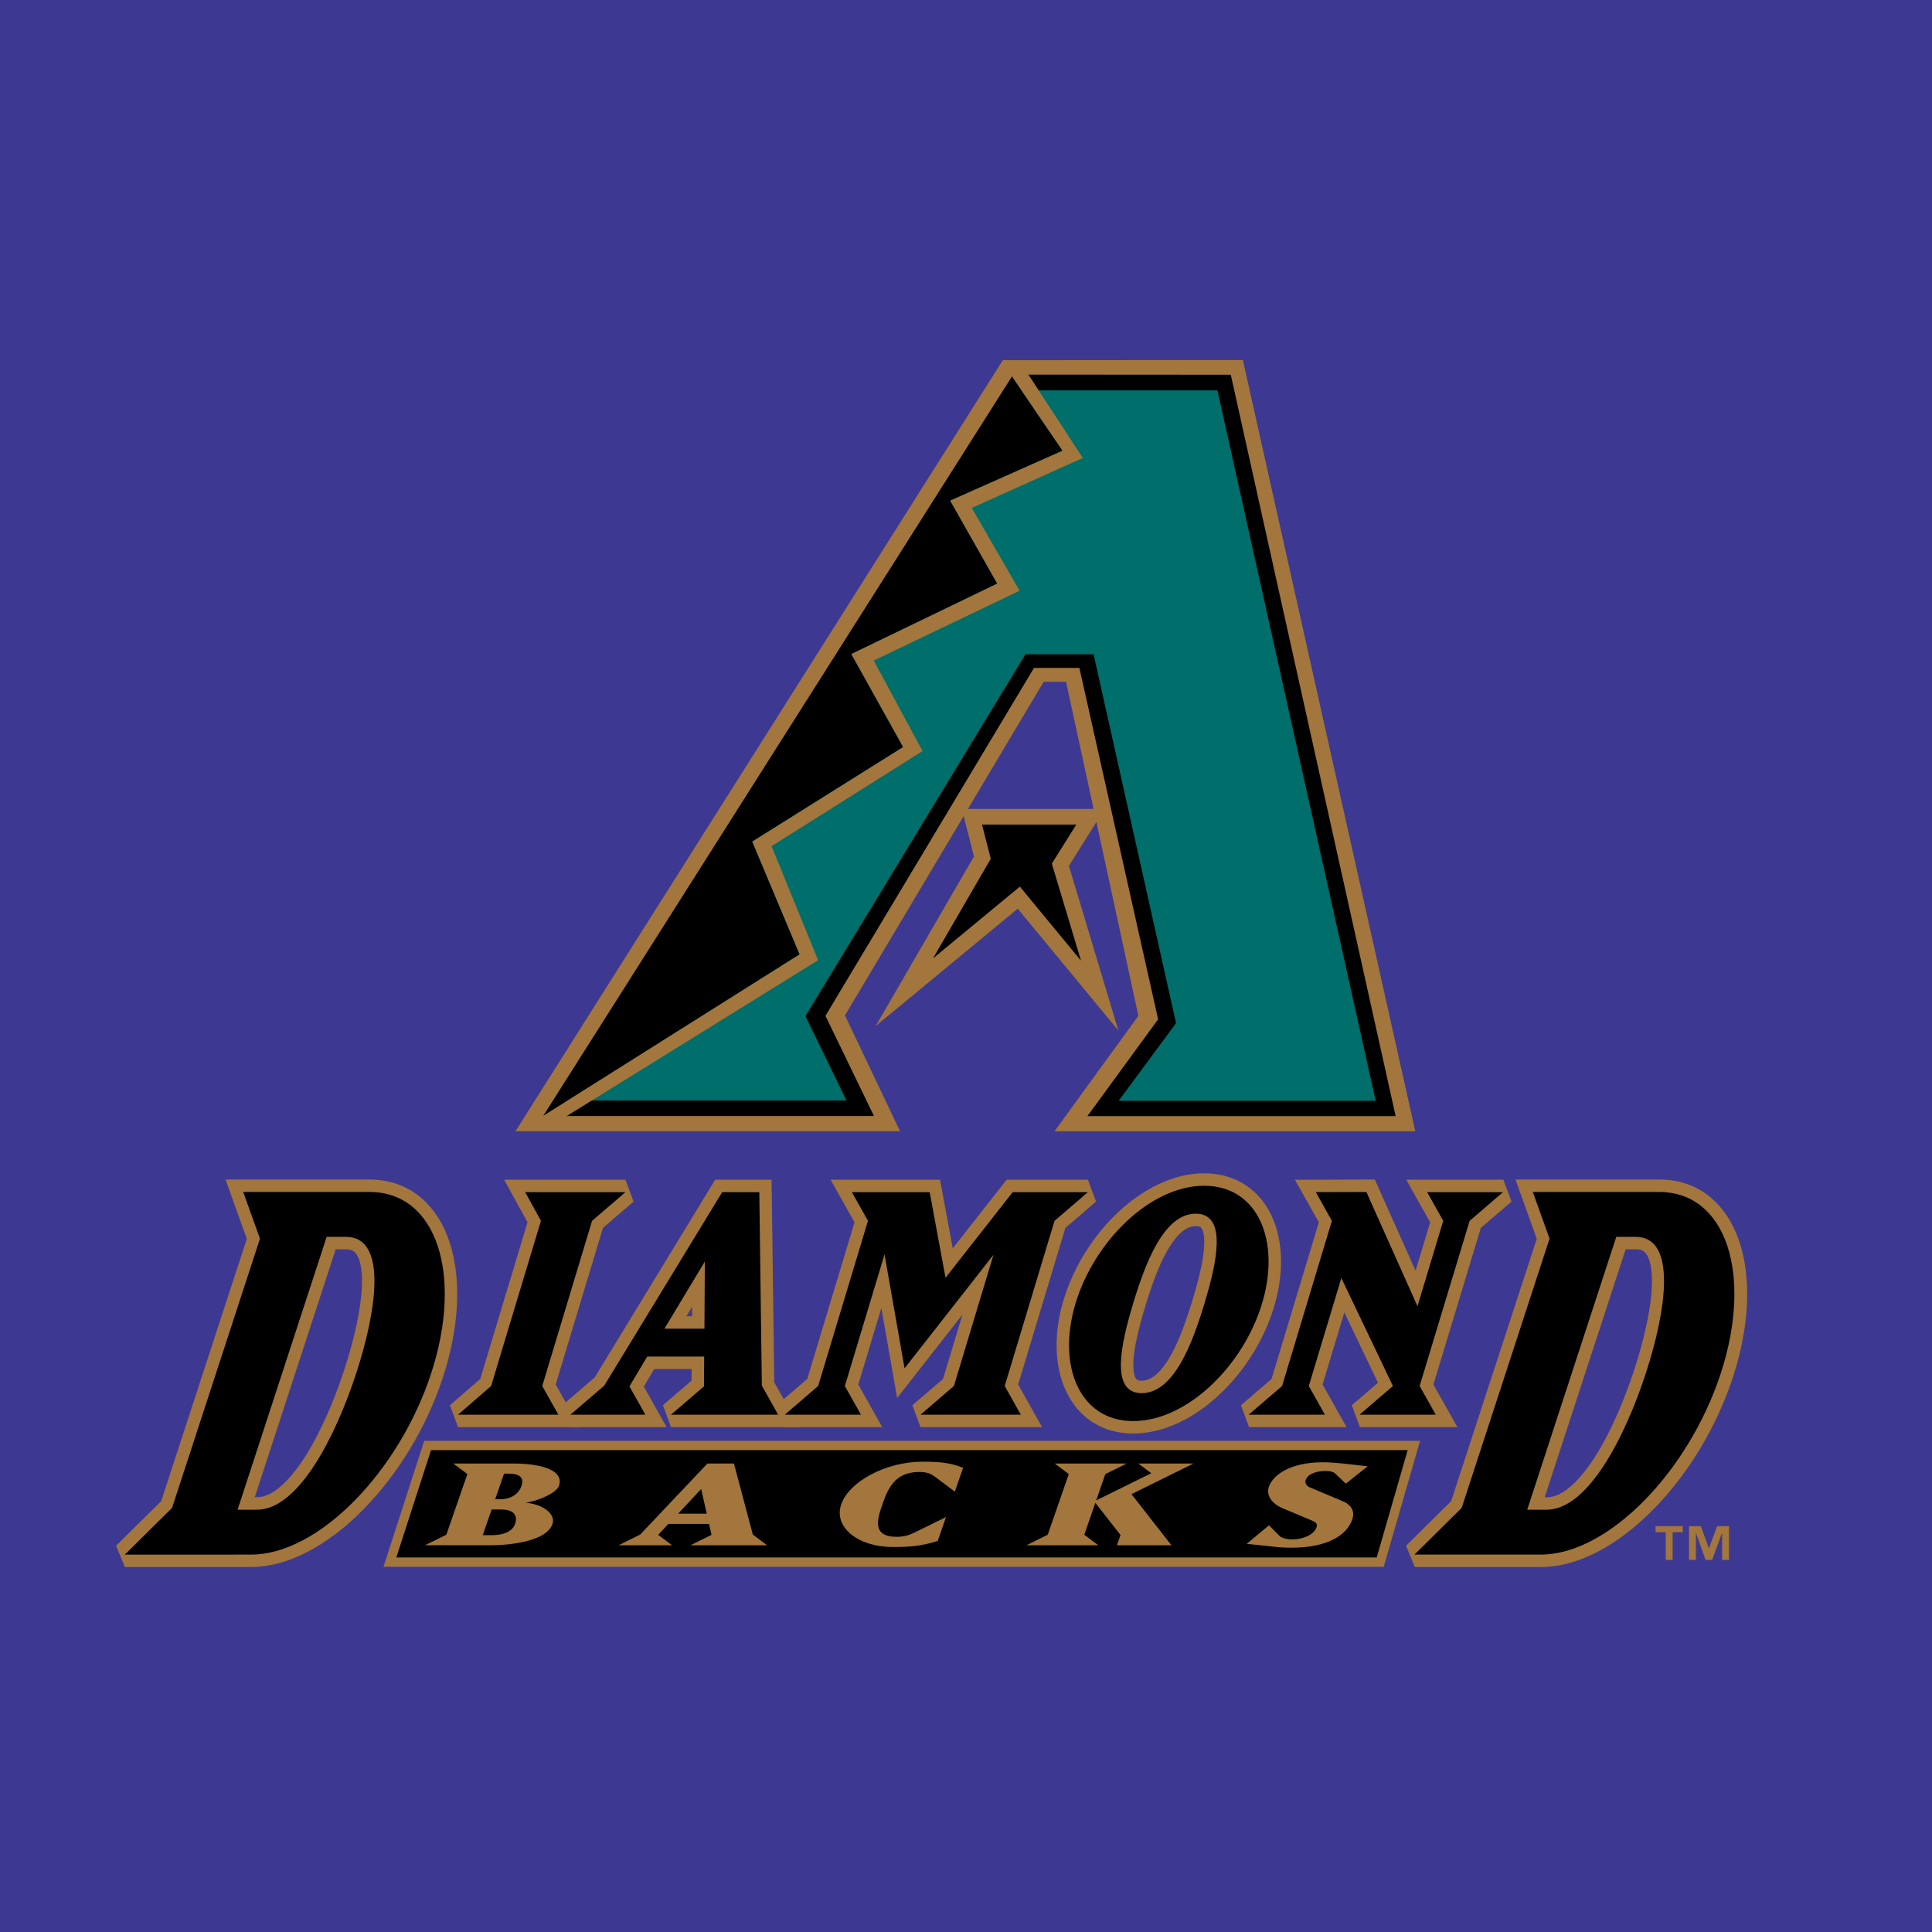
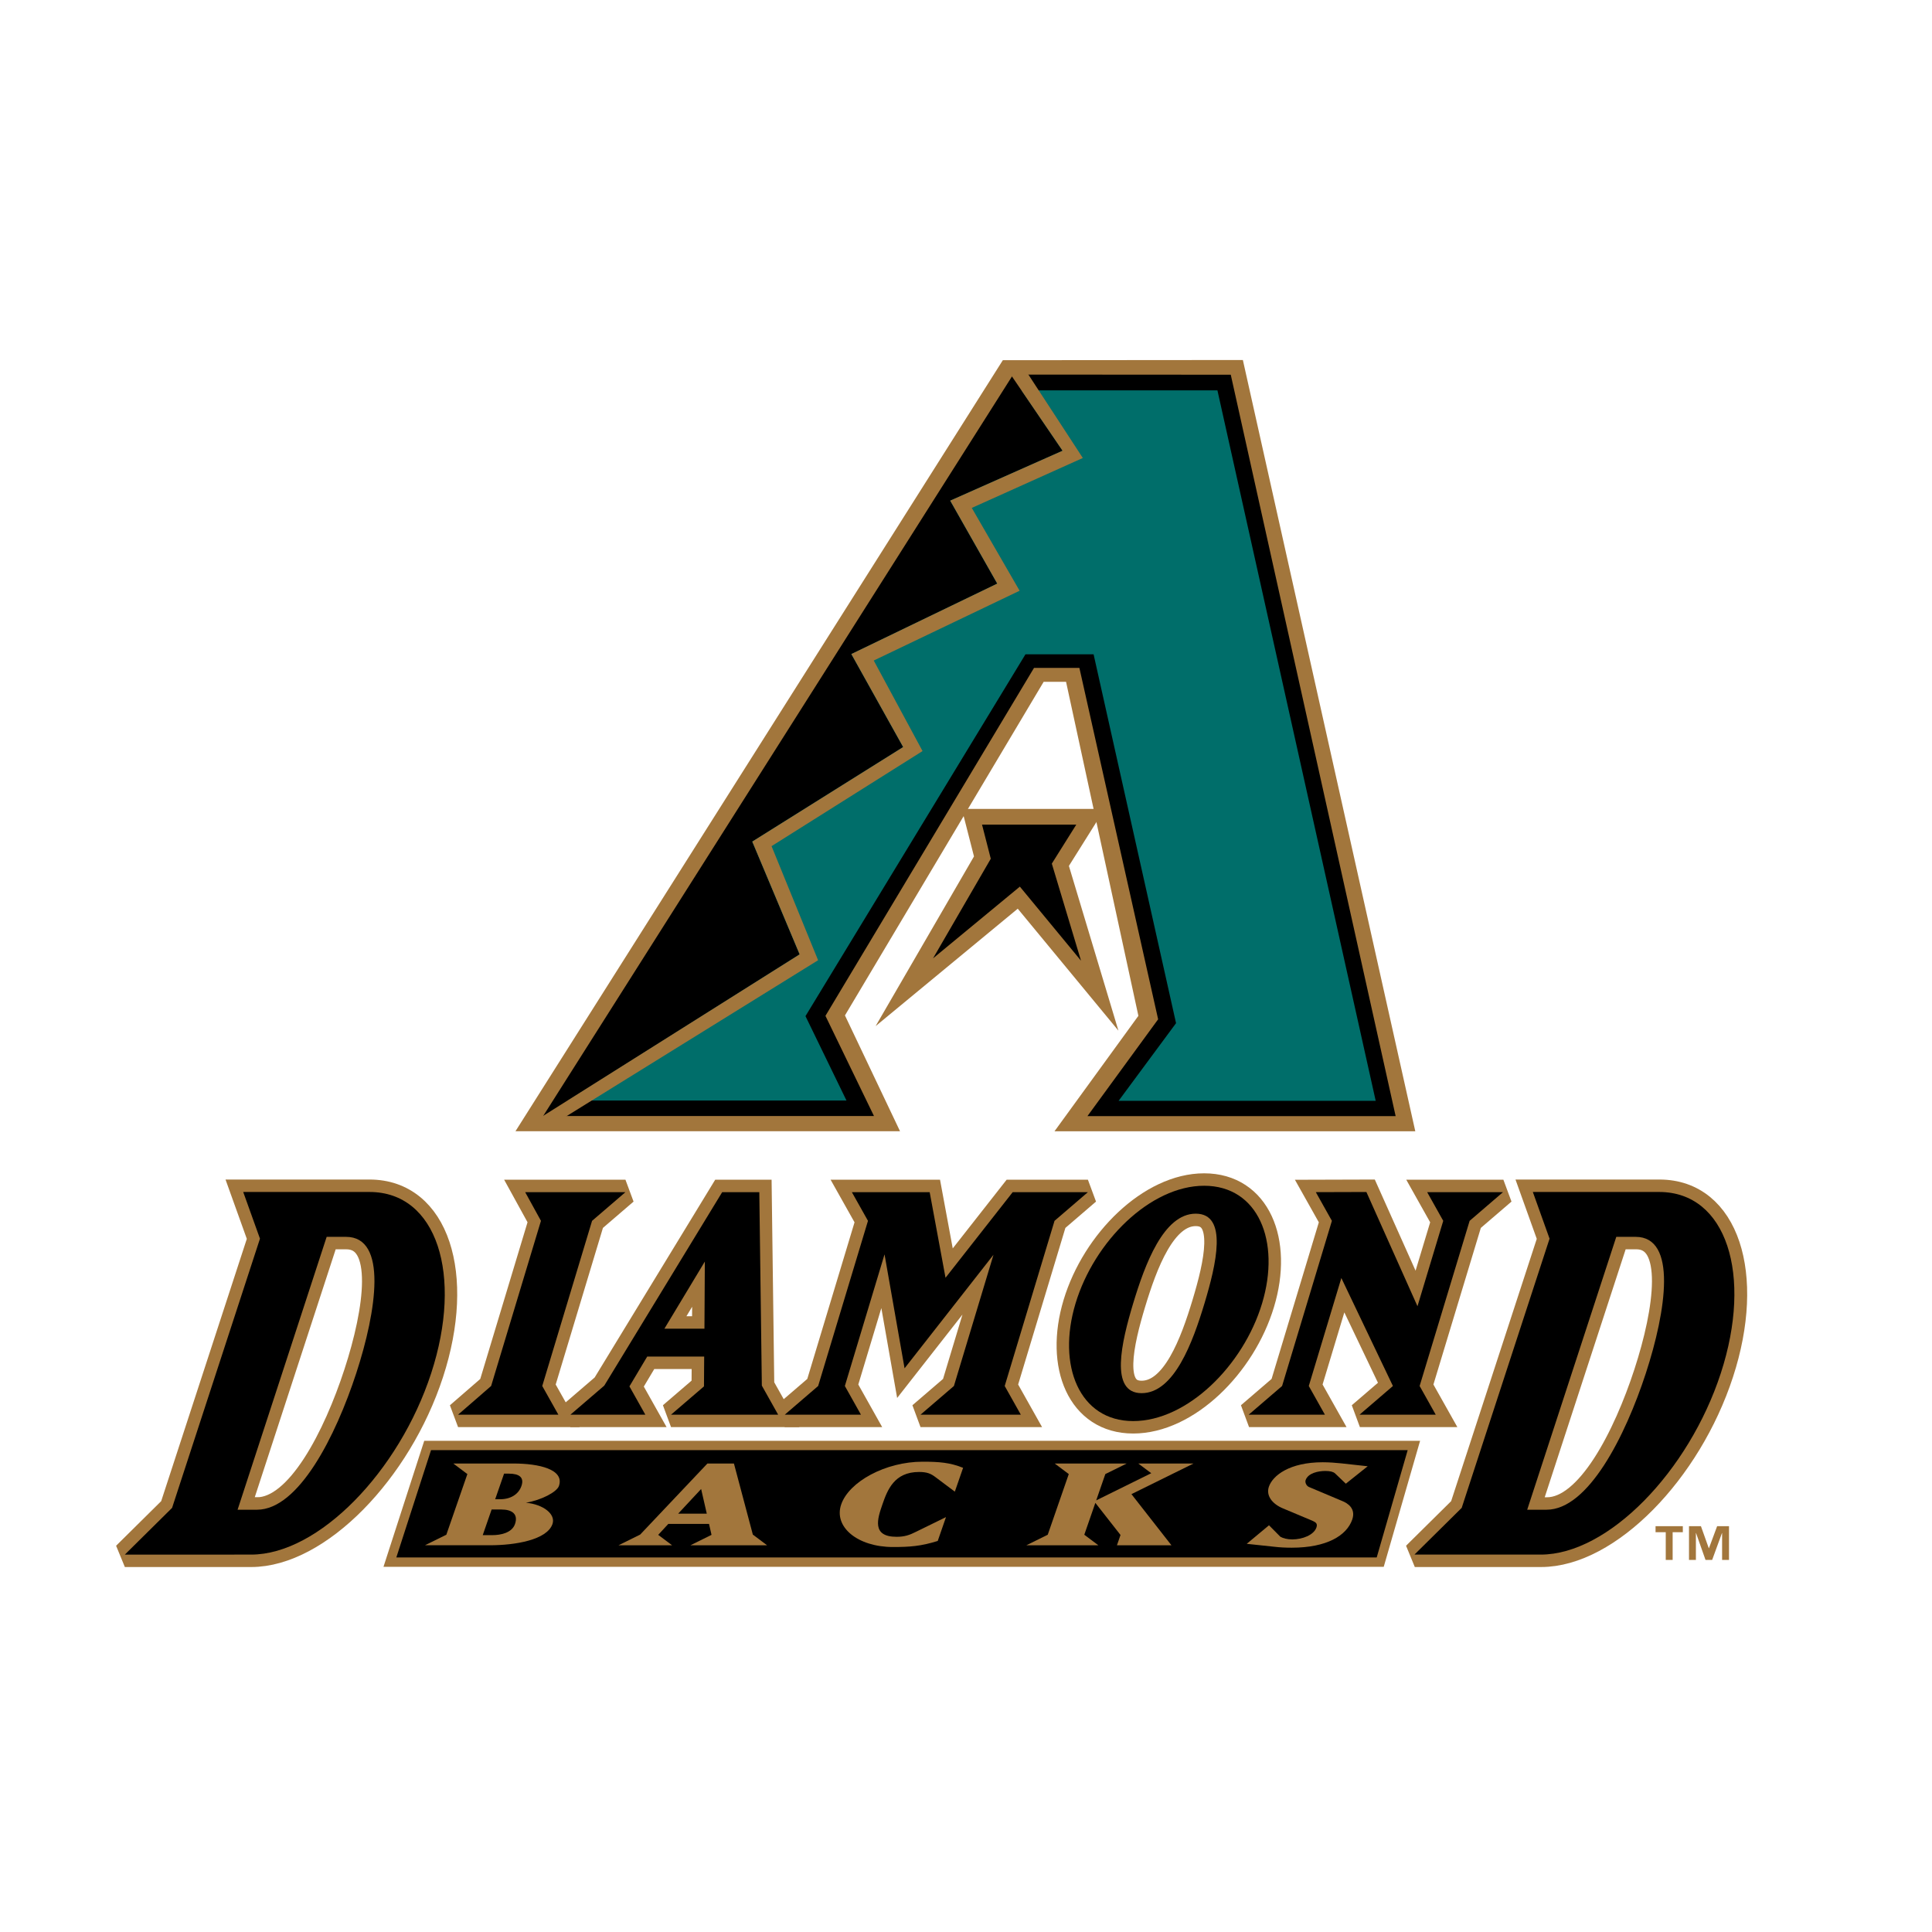
<svg xmlns="http://www.w3.org/2000/svg" version="1.0" id="Layer_1" x="0px" y="0px" width="192.756px" height="192.756px" viewBox="0 0 192.756 192.756" enable-background="new 0 0 192.756 192.756" xml:space="preserve">
  <g>
-     <polygon fill-rule="evenodd" clip-rule="evenodd" fill="#3D3992" points="0,0 192.756,0 192.756,192.756 0,192.756 0,0  " />
    <path fill-rule="evenodd" clip-rule="evenodd" fill="#A2763C" d="M167.897,152.867h-1.017v2.766h-0.688v-2.766h-1.017v-0.6h2.721   V152.867L167.897,152.867L167.897,152.867z M172.504,155.633h-0.689v-2.678H171.8l-0.977,2.678h-0.664l-0.943-2.678H169.2v2.678   h-0.688v-3.365h1.191l0.783,2.197h0.017l0.816-2.197h1.184V155.633L172.504,155.633z" />
    <polygon fill-rule="evenodd" clip-rule="evenodd" fill="#A2763C" points="111.584,102.826 106.645,86.392 110.212,80.706    95.961,80.706 97.175,85.447 87.361,102.375 101.541,90.661 111.584,102.826  " />
    <polygon fill-rule="evenodd" clip-rule="evenodd" stroke="#A2763C" stroke-width="0.932" stroke-miterlimit="2.613" points="   137.705,155.855 141.064,144.213 42.666,144.213 38.901,155.855 137.705,155.855  " />
    <polygon fill-rule="evenodd" clip-rule="evenodd" fill="#A2763C" stroke="#A2763C" stroke-width="2.483" stroke-miterlimit="2.613" points="   62.401,118.941 59.071,121.803 54.101,138.281 55.708,141.143 45.702,141.143 49,138.281 53.971,121.803 52.397,118.941    62.401,118.941  " />
    <path fill-rule="evenodd" clip-rule="evenodd" fill="#A2763C" d="M17.169,150.441l8.768-26.859l-1.672-4.658h12.602   c6.721,0,9.354,8.275,6.151,18.088c-3.203,9.812-11.24,18.09-17.96,18.09H12.457L17.169,150.441L17.169,150.441L17.169,150.441z    M25.638,150.625c4.157,0,7.862-7.357,9.903-13.613c2.043-6.256,3.142-13.611-1.017-13.611h-1.933l-8.887,27.225H25.638   L25.638,150.625z" />
    <path fill="none" stroke="#A2763C" stroke-width="2.483" stroke-miterlimit="2.613" d="M17.169,150.441l8.768-26.859l-1.672-4.658   h12.602c6.721,0,9.354,8.275,6.151,18.088c-3.203,9.812-11.24,18.09-17.96,18.09H12.457L17.169,150.441 M25.638,150.625   c4.157,0,7.862-7.357,9.903-13.613c2.043-6.256,3.142-13.611-1.017-13.611h-1.933l-8.887,27.225H25.638L25.638,150.625z" />
    <path fill-rule="evenodd" clip-rule="evenodd" fill="#A2763C" d="M62.799,138.32l1.585,2.822h-7.471l3.375-2.898l11.765-19.303   h3.703l0.253,19.303l1.627,2.898H66.949l3.287-2.822l0.02-2.973h-5.685L62.799,138.32L62.799,138.32L62.799,138.32z    M70.322,125.865l-4.034,6.699h3.995L70.322,125.865L70.322,125.865z" />
    <path fill="none" stroke="#A2763C" stroke-width="2.483" stroke-miterlimit="2.613" d="M62.799,138.32l1.585,2.822h-7.471   l3.375-2.898l11.765-19.303h3.703l0.253,19.303l1.627,2.898H66.949l3.287-2.822l0.02-2.973h-5.685L62.799,138.32 M70.322,125.865   l-4.034,6.699h3.995L70.322,125.865L70.322,125.865z" />
    <polygon fill-rule="evenodd" clip-rule="evenodd" fill="#A2763C" stroke="#A2763C" stroke-width="2.483" stroke-miterlimit="2.613" points="   78.297,141.143 81.627,138.281 86.598,121.803 84.99,118.941 92.754,118.941 94.335,127.482 101.037,118.941 108.541,118.941    105.21,121.803 100.24,138.281 101.847,141.143 91.841,141.143 95.172,138.281 99.121,125.189 90.249,136.516 88.25,125.148    84.292,138.281 85.897,141.143 78.297,141.143  " />
    <path fill-rule="evenodd" clip-rule="evenodd" fill="#A2763C" d="M120.137,118.303c5.391,0,7.655,5.529,5.781,11.738   c-1.871,6.209-7.469,11.74-12.86,11.74c-5.36,0-7.623-5.531-5.751-11.74S114.777,118.303,120.137,118.303L120.137,118.303   L120.137,118.303z M120.171,130.041c1.168-3.873,2.375-8.953-0.874-8.953c-3.216,0-5.07,5.08-6.241,8.953   c-1.168,3.877-2.375,8.955,0.842,8.955C117.146,138.996,119.001,133.918,120.171,130.041L120.171,130.041z" />
    <path fill="none" stroke="#A2763C" stroke-width="2.483" stroke-miterlimit="2.613" d="M120.137,118.303   c5.391,0,7.655,5.529,5.781,11.738c-1.871,6.209-7.469,11.74-12.86,11.74c-5.36,0-7.623-5.531-5.751-11.74   S114.777,118.303,120.137,118.303 M120.171,130.041c1.168-3.873,2.375-8.953-0.874-8.953c-3.216,0-5.07,5.08-6.241,8.953   c-1.168,3.877-2.375,8.955,0.842,8.955C117.146,138.996,119.001,133.918,120.171,130.041L120.171,130.041z" />
    <path fill-rule="evenodd" clip-rule="evenodd" fill="#A2763C" d="M44.531,153.121l2.099-6.053l-1.402-1.053h6.016   c2.509,0,5.096,0.58,4.521,2.24c-0.207,0.594-1.72,1.408-3.298,1.672c1.754,0.164,2.994,1.146,2.653,2.127   c-0.551,1.59-3.73,2.117-6.239,2.117H42.4L44.531,153.121L44.531,153.121L44.531,153.121z M49.404,149.58h0.487   c1.046,0,1.84-0.48,2.134-1.324c0.296-0.857-0.225-1.23-1.247-1.23h-0.487L49.404,149.58L49.404,149.58L49.404,149.58z    M51.381,152.055c0.354-1.021-0.334-1.451-1.355-1.451h-0.977l-0.886,2.557h0.975C49.905,153.16,51.068,152.955,51.381,152.055   L51.381,152.055z" />
    <path fill-rule="evenodd" clip-rule="evenodd" fill="#A2763C" d="M65.67,153.133l1.384,1.039H61.71l2.159-1.066l6.709-7.09h2.647   l1.886,7.09l1.419,1.066h-7.643l2.102-1.039l-0.249-1.09h-4.064L65.67,153.133L65.67,153.133L65.67,153.133z M69.952,148.559   l-2.293,2.461h2.857L69.952,148.559L69.952,148.559z" />
    <path fill-rule="evenodd" clip-rule="evenodd" fill="#A2763C" d="M96.088,146.445l-0.824,2.377l-1.954-1.465   c-0.442-0.332-0.826-0.498-1.616-0.498c-2.485,0-3.16,1.811-3.653,3.232c-0.495,1.424-1.099,3.236,1.411,3.236   c0.79,0,1.289-0.168,1.965-0.512l2.965-1.453l-0.824,2.379c-1.669,0.525-2.79,0.605-4.462,0.605c-3.531,0-5.949-2.002-5.167-4.256   c0.781-2.252,4.403-4.256,8.12-4.256C93.722,145.836,94.784,145.92,96.088,146.445L96.088,146.445z" />
    <polygon fill-rule="evenodd" clip-rule="evenodd" fill="#A2763C" points="109.582,154.172 102.403,154.172 104.533,153.121    106.632,147.068 105.231,146.016 112.41,146.016 110.279,147.068 109.368,149.693 114.86,146.982 113.568,146.016 119.077,146.016    112.884,149.07 116.874,154.172 111.439,154.172 111.794,153.146 109.283,149.941 108.18,153.121 109.582,154.172  " />
    <path fill-rule="evenodd" clip-rule="evenodd" fill="#A2763C" d="M128.875,154.414c-0.579,0-1.2-0.027-1.757-0.096l-2.731-0.291   l2.222-1.85l1.136,1.146c0.271,0.15,0.676,0.264,1.186,0.264c0.997,0,2.147-0.428,2.41-1.191c0.153-0.441-0.139-0.539-0.414-0.676   l-2.901-1.217c-1.079-0.443-1.742-1.271-1.426-2.182c0.382-1.105,2.051-2.432,5.373-2.432c0.65,0,1.28,0.053,1.841,0.109   l2.642,0.291l-2.182,1.74l-1.083-1.037c-0.18-0.152-0.476-0.234-0.963-0.234c-0.696,0-1.72,0.207-1.966,0.912   c-0.08,0.234,0.076,0.58,0.343,0.691l3.283,1.383c0.593,0.232,1.402,0.771,1.025,1.863   C134.355,153.215,132.359,154.414,128.875,154.414L128.875,154.414z" />
    <polygon fill-rule="evenodd" clip-rule="evenodd" fill="#A2763C" stroke="#A2763C" stroke-width="2.483" stroke-miterlimit="2.613" points="   143.28,141.143 141.671,138.281 146.659,121.803 149.993,118.941 142.423,118.941 144.029,121.803 141.459,130.324 136.36,118.926    131.313,118.941 132.921,121.803 127.95,138.281 124.619,141.143 132.222,141.143 130.612,138.281 133.863,127.508    139.009,138.281 135.678,141.143 143.28,141.143  " />
    <path fill-rule="evenodd" clip-rule="evenodd" fill="#A2763C" d="M164.241,137.012c-2.041,6.256-5.744,13.613-9.903,13.613h-1.934   l8.888-27.225h1.934C167.382,123.4,166.283,130.756,164.241,137.012L164.241,137.012L164.241,137.012z M165.568,118.924h-12.603   l1.67,4.658l-8.767,26.859l-4.713,4.66h12.603c6.722,0,14.759-8.277,17.959-18.09C174.922,127.199,172.288,118.924,165.568,118.924   L165.568,118.924z" />
    <path fill="none" stroke="#A2763C" stroke-width="2.483" stroke-miterlimit="2.613" d="M164.241,137.012   c-2.041,6.256-5.744,13.613-9.903,13.613h-1.934l8.888-27.225h1.934C167.382,123.4,166.283,130.756,164.241,137.012    M165.568,118.924h-12.603l1.67,4.658l-8.767,26.859l-4.713,4.66h12.603c6.722,0,14.759-8.277,17.959-18.09   C174.922,127.199,172.288,118.924,165.568,118.924L165.568,118.924z" />
    <polygon fill-rule="evenodd" clip-rule="evenodd" fill="#A2763C" points="104.125,68.025 84.301,101.309 89.797,112.865    51.428,112.865 100.053,35.937 124.001,35.918 141.204,112.867 105.208,112.867 113.577,101.35 106.361,68.025 104.125,68.025  " />
    <polygon fill-rule="evenodd" clip-rule="evenodd" points="103.162,66.639 82.355,101.35 87.197,111.348 54.189,111.348    101.083,37.371 122.794,37.385 139.243,111.354 108.493,111.357 115.547,101.695 107.692,66.639 103.162,66.639  " />
    <polygon fill-rule="evenodd" clip-rule="evenodd" points="107.853,95.849 104.94,86.164 107.381,82.272 97.978,82.272    98.85,85.677 93.089,95.615 101.752,88.458 107.853,95.849  " />
    <polygon fill-rule="evenodd" clip-rule="evenodd" fill="#006E6A" points="102.312,65.28 80.363,101.379 84.455,109.801    56.669,109.801 79.774,95.217 75.047,83.966 90.103,74.533 84.932,65.255 99.49,58.227 94.796,49.951 106.006,44.969    101.913,38.946 121.463,38.946 137.254,109.83 111.604,109.83 117.334,102.082 109.108,65.282 102.312,65.28  " />
    <polygon fill-rule="evenodd" clip-rule="evenodd" fill="#A2763C" points="55.657,111.896 81.622,95.803 76.978,84.421    92.043,74.934 87.173,65.901 101.727,58.938 96.955,50.675 108.033,45.693 102.563,37.309 100.791,37.304 106.017,44.969    94.807,49.951 99.501,58.227 84.942,65.255 90.114,74.533 75.059,83.966 79.784,95.217 53.29,111.896 55.657,111.896  " />
    <polygon fill-rule="evenodd" clip-rule="evenodd" points="62.401,118.941 59.071,121.803 54.101,138.281 55.708,141.143    45.702,141.143 49,138.281 53.971,121.803 52.397,118.941 62.401,118.941  " />
    <path fill-rule="evenodd" clip-rule="evenodd" d="M17.169,150.441l8.768-26.859l-1.672-4.658h12.602   c6.721,0,9.354,8.275,6.151,18.088c-3.203,9.812-11.24,18.09-17.96,18.09H12.457L17.169,150.441L17.169,150.441L17.169,150.441z    M25.638,150.625c4.157,0,7.862-7.357,9.903-13.613c2.043-6.256,3.142-13.611-1.017-13.611h-1.933l-8.887,27.225H25.638   L25.638,150.625z" />
    <path fill-rule="evenodd" clip-rule="evenodd" d="M62.799,138.32l1.585,2.822h-7.471l3.375-2.898l11.765-19.303h3.703l0.253,19.303   l1.627,2.898H66.949l3.287-2.822l0.02-2.973h-5.685L62.799,138.32L62.799,138.32L62.799,138.32z M70.322,125.865l-4.034,6.699   h3.995L70.322,125.865L70.322,125.865z" />
    <polygon fill-rule="evenodd" clip-rule="evenodd" points="78.297,141.143 81.627,138.281 86.598,121.803 84.99,118.941    92.754,118.941 94.335,127.482 101.037,118.941 108.541,118.941 105.21,121.803 100.24,138.281 101.847,141.143 91.841,141.143    95.172,138.281 99.121,125.189 90.249,136.516 88.25,125.148 84.292,138.281 85.897,141.143 78.297,141.143  " />
    <path fill-rule="evenodd" clip-rule="evenodd" d="M120.137,118.303c5.391,0,7.655,5.529,5.781,11.738   c-1.871,6.209-7.469,11.74-12.86,11.74c-5.36,0-7.623-5.531-5.751-11.74S114.777,118.303,120.137,118.303L120.137,118.303   L120.137,118.303z M120.171,130.041c1.168-3.873,2.375-8.953-0.874-8.953c-3.216,0-5.07,5.08-6.241,8.953   c-1.168,3.877-2.375,8.955,0.842,8.955C117.146,138.996,119.001,133.918,120.171,130.041L120.171,130.041z" />
    <polygon fill-rule="evenodd" clip-rule="evenodd" points="138.972,138.281 135.643,141.143 143.243,141.143 141.637,138.281    146.625,121.803 149.956,118.941 142.388,118.941 143.992,121.803 141.422,130.324 136.325,118.926 131.279,118.941    132.884,121.803 127.914,138.281 124.585,141.143 132.186,141.143 130.578,138.281 133.827,127.508 138.972,138.281  " />
    <path fill-rule="evenodd" clip-rule="evenodd" d="M154.302,150.625c4.158,0,7.862-7.357,9.903-13.613s3.142-13.611-1.017-13.611   h-1.931l-8.888,27.225H154.302L154.302,150.625L154.302,150.625z M145.834,150.441l8.766-26.859l-1.669-4.658h12.603   c6.72,0,9.353,8.275,6.15,18.088c-3.203,9.812-11.24,18.09-17.962,18.09h-12.601L145.834,150.441L145.834,150.441z" />
  </g>
</svg>